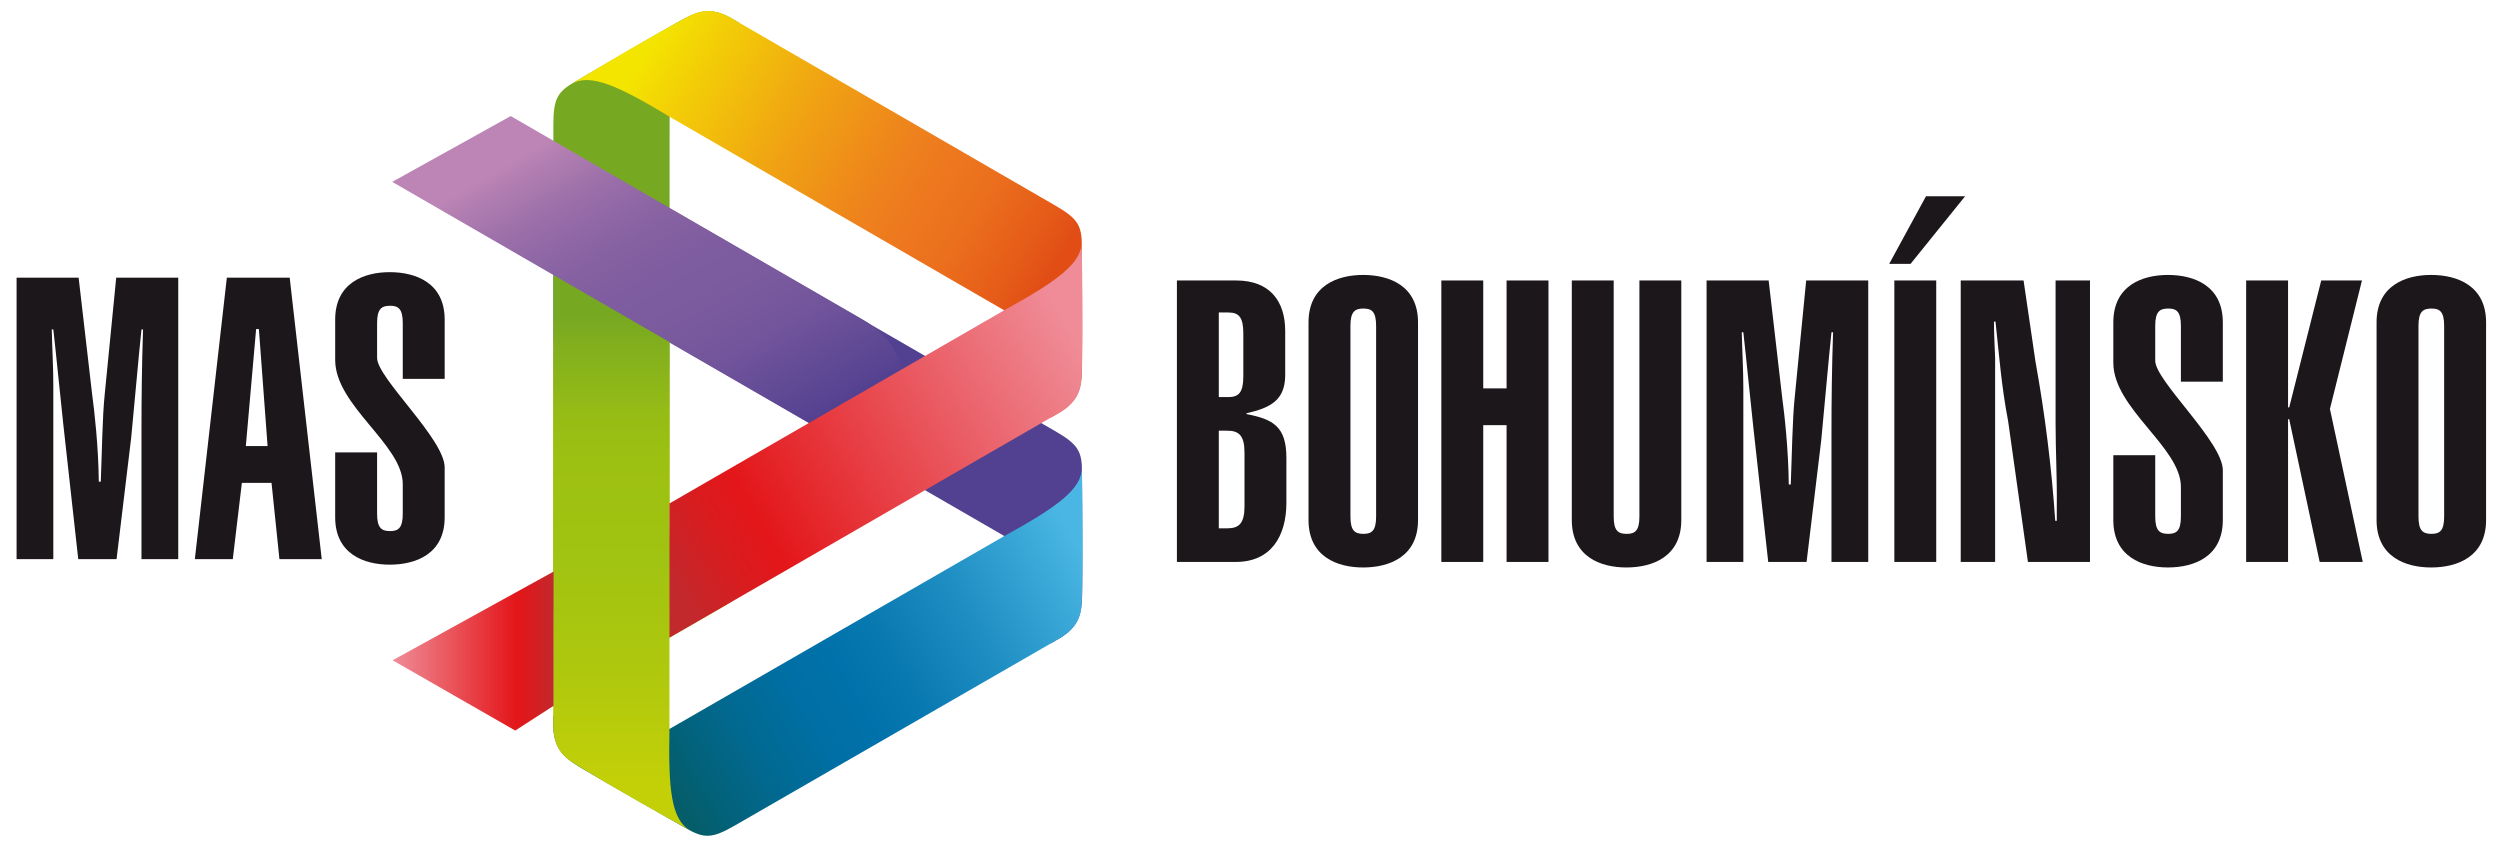
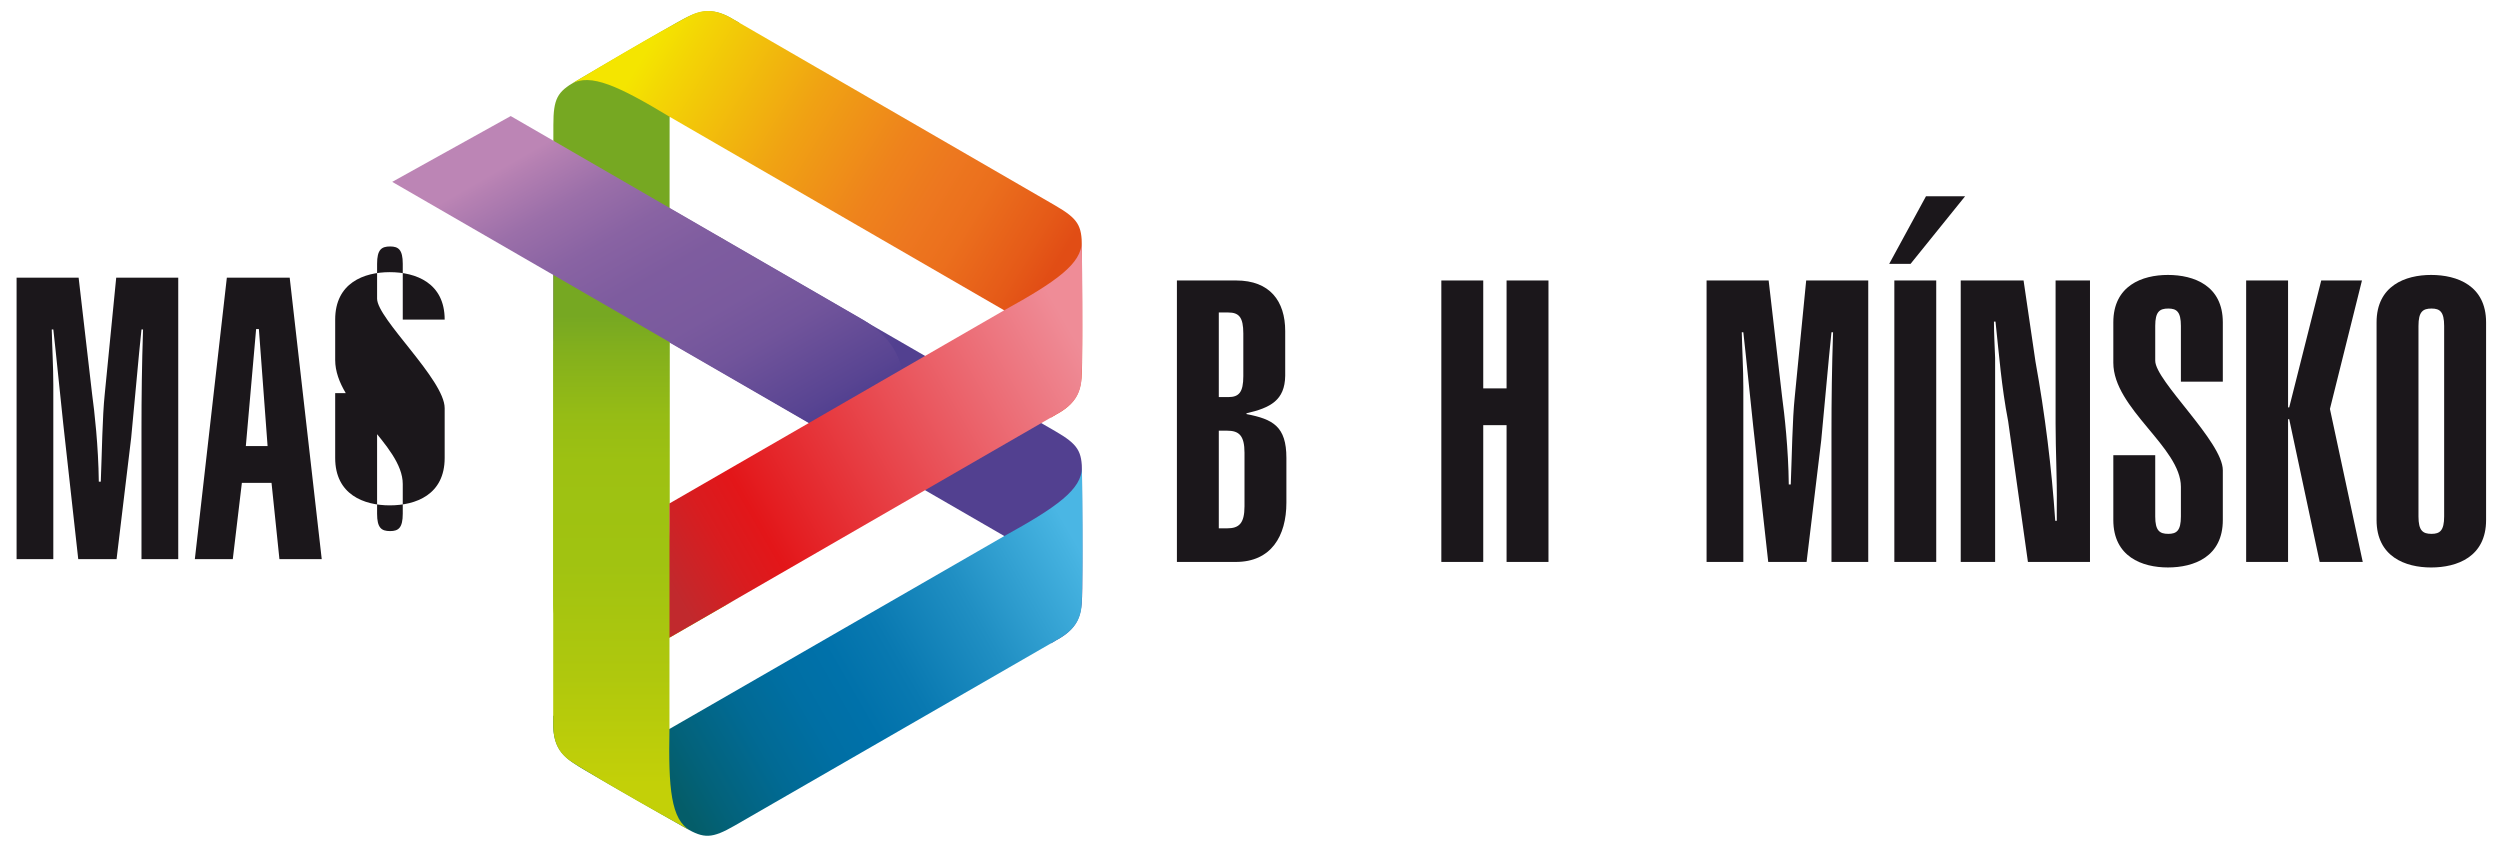
<svg xmlns="http://www.w3.org/2000/svg" xmlns:xlink="http://www.w3.org/1999/xlink" version="1.1" id="Layer_1" x="0px" y="0px" width="168.356px" height="57.101px" viewBox="0 0 168.356 57.101" enable-background="new 0 0 168.356 57.101" xml:space="preserve">
  <g>
    <g>
      <defs>
        <path id="SVGID_1_" d="M39.22,12.894c-1.211,0.697-1.957,1.99-1.959,3.39l-0.004,7.423c0.007-3.447,1.697-4.341,7.831-0.64     l22.53,13.022l3.156,7.235l0.334-0.197c1.755-0.934,1.755-2.024,1.775-3.506c0.018-1.543-0.019-7.281-0.019-7.812     c0.002-1.42-0.255-1.879-1.798-2.771L43.135,12.896c-0.606-0.35-1.282-0.524-1.959-0.524     C40.501,12.371,39.825,12.546,39.22,12.894" />
      </defs>
      <clipPath id="SVGID_2_">
        <use xlink:href="#SVGID_1_" overflow="visible" />
      </clipPath>
      <linearGradient id="SVGID_3_" gradientUnits="userSpaceOnUse" x1="-13.817" y1="585.957" x2="-12.817" y2="585.957" gradientTransform="matrix(27.396 16.322 -16.322 27.396 9972.106 -15814.74)">
        <stop offset="0" style="stop-color:#BC85B5" />
        <stop offset="0.032" style="stop-color:#B580B2" />
        <stop offset="0.167" style="stop-color:#9B6FA9" />
        <stop offset="0.307" style="stop-color:#8963A3" />
        <stop offset="0.453" style="stop-color:#7E5C9F" />
        <stop offset="0.614" style="stop-color:#7A5A9E" />
        <stop offset="0.744" style="stop-color:#71549B" />
        <stop offset="0.959" style="stop-color:#584492" />
        <stop offset="1" style="stop-color:#524090" />
      </linearGradient>
      <polygon clip-path="url(#SVGID_2_)" fill="url(#SVGID_3_)" points="23.647,35.216 63.564,58.996 86.512,20.479 46.595,-3.302       " />
    </g>
    <g>
      <defs>
        <path id="SVGID_4_" d="M45.521,1.558c-1.344,0.753-6.295,3.651-6.755,3.918c-1.233,0.708-1.501,1.162-1.501,2.943l-0.013,32.263     c-0.001,1.397,0.745,2.689,1.955,3.392c1.209,0.697,2.702,0.699,3.914,0.002l6.43-3.709c-2.989,1.717-4.606,0.7-4.467-6.463     L45.094,7.88l4.688-6.35l-0.338-0.192c-0.674-0.421-1.23-0.586-1.738-0.586C46.946,0.753,46.296,1.123,45.521,1.558" />
      </defs>
      <clipPath id="SVGID_5_">
        <use xlink:href="#SVGID_4_" overflow="visible" />
      </clipPath>
      <linearGradient id="SVGID_6_" gradientUnits="userSpaceOnUse" x1="15.26" y1="588.092" x2="16.26" y2="588.092" gradientTransform="matrix(0.013 -31.526 31.526 0.013 -18496.797 526.213)">
        <stop offset="0" style="stop-color:#C3D008" />
        <stop offset="0.232" style="stop-color:#AFC80D" />
        <stop offset="0.471" style="stop-color:#A1C311" />
        <stop offset="0.687" style="stop-color:#9DC112" />
        <stop offset="0.786" style="stop-color:#96BC15" />
        <stop offset="0.932" style="stop-color:#82AF1D" />
        <stop offset="1" style="stop-color:#76A822" />
      </linearGradient>
      <polygon clip-path="url(#SVGID_5_)" fill="url(#SVGID_6_)" points="49.782,44.777 49.8,0.752 37.25,0.747 37.233,44.772   " />
    </g>
    <g>
      <defs>
        <path id="SVGID_7_" d="M46.312,1.135c0,0-2.36,1.224-7.839,4.521c1.278-0.756,3.187,0.135,6.642,2.22l22.494,13.012l3.155,7.235     l0.334-0.196c1.753-0.934,1.753-2.025,1.773-3.508c0.019-1.541-0.016-7.278-0.016-7.812c0.001-1.421-0.257-1.88-1.798-2.77     L49.445,1.335l-0.001,0.003c-0.683-0.425-1.251-0.599-1.767-0.599C47.193,0.739,46.755,0.892,46.312,1.135" />
      </defs>
      <clipPath id="SVGID_8_">
        <use xlink:href="#SVGID_7_" overflow="visible" />
      </clipPath>
      <linearGradient id="SVGID_9_" gradientUnits="userSpaceOnUse" x1="-14.258" y1="585.934" x2="-13.258" y2="585.934" gradientTransform="matrix(26.556 16.228 -16.228 26.556 9929.097 -15322.621)">
        <stop offset="0" style="stop-color:#F4E500" />
        <stop offset="0.085" style="stop-color:#F3D405" />
        <stop offset="0.364" style="stop-color:#F0A213" />
        <stop offset="0.576" style="stop-color:#EE831C" />
        <stop offset="0.693" style="stop-color:#ED771F" />
        <stop offset="0.787" style="stop-color:#EB6F1D" />
        <stop offset="0.931" style="stop-color:#E55A18" />
        <stop offset="1" style="stop-color:#E14D15" />
      </linearGradient>
      <polygon clip-path="url(#SVGID_8_)" fill="url(#SVGID_9_)" points="26.289,20.677 63.532,43.435 85.073,8.184 47.83,-14.574   " />
    </g>
    <g>
      <defs>
        <path id="SVGID_10_" d="M67.613,36.109L45.097,49.082l-7.844-0.884l0.004,0.388c-0.067,1.986,0.877,2.531,2.15,3.289     c1.326,0.787,6.312,3.627,6.774,3.892c1.229,0.712,1.756,0.718,3.298-0.171L71.112,43.13l-0.004-0.003     c1.38-0.734,1.72-1.567,1.742-2.611c0,0,0.122-2.658,0.007-9.049C72.871,32.953,71.147,34.16,67.613,36.109" />
      </defs>
      <clipPath id="SVGID_11_">
        <use xlink:href="#SVGID_10_" overflow="visible" />
      </clipPath>
      <linearGradient id="SVGID_12_" gradientUnits="userSpaceOnUse" x1="-1.402" y1="611.94" x2="-0.402" y2="611.94" gradientTransform="matrix(-27.595 15.927 -15.927 -27.595 9778.755 16943.107)">
        <stop offset="0" style="stop-color:#4AB6E4" />
        <stop offset="0.026" style="stop-color:#45B2E0" />
        <stop offset="0.262" style="stop-color:#208FC3" />
        <stop offset="0.452" style="stop-color:#0979B1" />
        <stop offset="0.571" style="stop-color:#0071AA" />
        <stop offset="0.666" style="stop-color:#006FA4" />
        <stop offset="0.789" style="stop-color:#016A94" />
        <stop offset="0.926" style="stop-color:#03627A" />
        <stop offset="1" style="stop-color:#045D69" />
      </linearGradient>
      <polygon clip-path="url(#SVGID_11_)" fill="url(#SVGID_12_)" points="64.031,15.976 26.359,37.718 46.131,71.977 83.804,50.233       " />
    </g>
    <g>
      <defs>
        <path id="SVGID_13_" d="M39.524,19.056c-1.67,1.003-2.265,2.768-2.265,4.547l-0.006,24.985l0.004-0.002     c-0.053,1.562,0.499,2.274,1.39,2.816c0,0,2.241,1.432,7.835,4.526c-1.294-0.729-1.479-2.826-1.399-6.86l0.005-26.002     l3.749-6.877L48.44,15.96c-0.122-0.071-0.298-0.104-0.517-0.104C45.972,15.856,40.602,18.411,39.524,19.056" />
      </defs>
      <clipPath id="SVGID_14_">
        <use xlink:href="#SVGID_13_" overflow="visible" />
      </clipPath>
      <linearGradient id="SVGID_15_" gradientUnits="userSpaceOnUse" x1="15.27" y1="588.102" x2="16.269" y2="588.102" gradientTransform="matrix(0.013 -31.525 31.525 0.013 -18497.191 526.494)">
        <stop offset="0" style="stop-color:#C3D008" />
        <stop offset="0.232" style="stop-color:#AFC80D" />
        <stop offset="0.471" style="stop-color:#A1C311" />
        <stop offset="0.687" style="stop-color:#9DC112" />
        <stop offset="0.786" style="stop-color:#96BC15" />
        <stop offset="0.932" style="stop-color:#82AF1D" />
        <stop offset="1" style="stop-color:#76A822" />
      </linearGradient>
      <polygon clip-path="url(#SVGID_14_)" fill="url(#SVGID_15_)" points="48.837,55.934 48.854,15.856 37.204,15.853 37.188,55.929       " />
    </g>
    <g>
      <defs>
        <polygon id="SVGID_16_" points="26.44,44.466 34.696,49.197 37.276,47.533 37.279,38.492    " />
      </defs>
      <clipPath id="SVGID_17_">
        <use xlink:href="#SVGID_16_" overflow="visible" />
      </clipPath>
      <linearGradient id="SVGID_18_" gradientUnits="userSpaceOnUse" x1="-20.903" y1="639.645" x2="-19.903" y2="639.645" gradientTransform="matrix(10.839 0 0 -10.839 253 6976.888)">
        <stop offset="0" style="stop-color:#EF8C97" />
        <stop offset="0.773" style="stop-color:#E31619" />
        <stop offset="0.863" style="stop-color:#D91C1F" />
        <stop offset="1" style="stop-color:#C1292D" />
      </linearGradient>
-       <rect x="26.44" y="38.492" clip-path="url(#SVGID_17_)" fill="url(#SVGID_18_)" width="10.839" height="10.705" />
    </g>
    <g>
      <defs>
        <path id="SVGID_19_" d="M26.413,12.247L54.57,28.52c0,0,6.278-1.416,6.255-2.812c-0.034-1.947-1.264-3.344-2.807-4.234     L34.393,7.816L26.413,12.247z" />
      </defs>
      <clipPath id="SVGID_20_">
        <use xlink:href="#SVGID_19_" overflow="visible" />
      </clipPath>
      <linearGradient id="SVGID_21_" gradientUnits="userSpaceOnUse" x1="-20.92" y1="593.493" x2="-19.92" y2="593.493" gradientTransform="matrix(12.664 21.934 -21.934 12.664 13320.948 -7048.428)">
        <stop offset="0" style="stop-color:#BC85B5" />
        <stop offset="0.032" style="stop-color:#B580B2" />
        <stop offset="0.167" style="stop-color:#9B6FA9" />
        <stop offset="0.307" style="stop-color:#8963A3" />
        <stop offset="0.453" style="stop-color:#7E5C9F" />
        <stop offset="0.614" style="stop-color:#7A5A9E" />
        <stop offset="0.744" style="stop-color:#71549B" />
        <stop offset="0.959" style="stop-color:#584492" />
        <stop offset="1" style="stop-color:#524090" />
      </linearGradient>
      <polygon clip-path="url(#SVGID_20_)" fill="url(#SVGID_21_)" points="17.449,12.992 35.022,43.431 69.813,23.344 52.24,-7.094       " />
    </g>
    <g>
      <defs>
        <path id="SVGID_22_" d="M67.604,20.907L45.083,33.903l0.002,9.037l26.015-15.012l-0.003-0.003c1.38-0.734,1.72-1.568,1.743-2.611     c0,0,0.119-2.656,0.005-9.049C72.86,17.749,71.136,18.959,67.604,20.907" />
      </defs>
      <clipPath id="SVGID_23_">
        <use xlink:href="#SVGID_22_" overflow="visible" />
      </clipPath>
      <linearGradient id="SVGID_24_" gradientUnits="userSpaceOnUse" x1="-1.398" y1="611.892" x2="-0.398" y2="611.892" gradientTransform="matrix(-27.593 15.926 -15.926 -27.593 9778.514 16928.652)">
        <stop offset="0" style="stop-color:#EF8C97" />
        <stop offset="0.773" style="stop-color:#E31619" />
        <stop offset="0.863" style="stop-color:#D91C1F" />
        <stop offset="1" style="stop-color:#C1292D" />
      </linearGradient>
      <polygon clip-path="url(#SVGID_23_)" fill="url(#SVGID_24_)" points="65.994,4.196 33.535,22.932 52.049,55.01 84.509,36.275       " />
    </g>
    <path fill="#1B171B" d="M5.269,37.654l-1.012-9.131c-0.213-1.944-0.478-4.712-0.666-6.336H3.485c0.025,1.146,0.105,2.556,0.105,3.7   v11.767H1.117V18.701h4.178l0.906,7.825c0.16,1.172,0.425,3.515,0.453,5.911h0.133c0.08-1.97,0.106-4.366,0.265-5.884l0.774-7.853   h4.177v18.953H9.528v-8.731c0-2.235,0.026-4.339,0.105-6.735H9.528c-0.16,1.411-0.586,6.282-0.694,7.294l-0.984,8.173H5.269z" />
    <path fill="#1B171B" d="M15.276,18.701h4.233l2.157,18.953h-2.849l-0.532-5.137h-1.997l-0.612,5.137h-2.555L15.276,18.701z    M18.02,30.041l-0.586-7.88h-0.186l-0.693,7.88H18.02z" />
-     <path fill="#1B171B" d="M25.394,34.593c0,0.958,0.292,1.172,0.878,1.172c0.559,0,0.851-0.214,0.851-1.172v-1.996   c0-2.662-4.551-5.271-4.551-8.357v-2.717c0-2.475,1.943-3.195,3.674-3.195c1.755,0,3.699,0.721,3.699,3.195v3.993h-2.822v-3.754   c0-0.957-0.292-1.171-0.851-1.171c-0.586,0-0.878,0.214-0.878,1.171v2.343c0,1.357,4.551,5.458,4.551,7.374v3.354   c0,2.476-1.944,3.193-3.699,3.193c-1.731,0-3.674-0.718-3.674-3.193v-4.365h2.822V34.593z" />
+     <path fill="#1B171B" d="M25.394,34.593c0,0.958,0.292,1.172,0.878,1.172c0.559,0,0.851-0.214,0.851-1.172v-1.996   c0-2.662-4.551-5.271-4.551-8.357v-2.717c0-2.475,1.943-3.195,3.674-3.195c1.755,0,3.699,0.721,3.699,3.195h-2.822v-3.754   c0-0.957-0.292-1.171-0.851-1.171c-0.586,0-0.878,0.214-0.878,1.171v2.343c0,1.357,4.551,5.458,4.551,7.374v3.354   c0,2.476-1.944,3.193-3.699,3.193c-1.731,0-3.674-0.718-3.674-3.193v-4.365h2.822V34.593z" />
    <path fill="#1B171B" d="M79.256,18.888h3.992c2.263,0,3.301,1.385,3.301,3.407v3.008c-0.025,1.651-0.985,2.156-2.608,2.529v0.053   c1.783,0.346,2.688,0.826,2.688,2.955v3.009c0,2.263-1.038,3.993-3.405,3.993h-3.968V18.888z M82.077,26.741h0.639   c0.718,0,1.012-0.321,1.012-1.411v-2.875c0-1.092-0.294-1.411-1.012-1.411h-0.639V26.741z M82.077,35.579h0.559   c0.798,0,1.172-0.32,1.172-1.491v-3.594c0-1.171-0.374-1.491-1.172-1.491h-0.559V35.579z" />
-     <path fill="#1B171B" d="M88.119,21.71c0-2.477,1.943-3.195,3.674-3.195c1.757,0,3.7,0.719,3.7,3.195v13.31   c0,2.477-1.943,3.195-3.7,3.195c-1.73,0-3.674-0.719-3.674-3.195V21.71z M90.942,34.781c0,0.957,0.292,1.17,0.877,1.17   c0.56,0,0.852-0.213,0.852-1.17V21.948c0-0.958-0.292-1.17-0.852-1.17c-0.585,0-0.877,0.212-0.877,1.17V34.781z" />
    <polygon fill="#1B171B" points="97.063,37.842 97.063,18.888 99.885,18.888 99.885,26.155 101.456,26.155 101.456,18.888    104.278,18.888 104.278,37.842 101.456,37.842 101.456,28.631 99.885,28.631 99.885,37.842  " />
-     <path fill="#1B171B" d="M113.222,18.888V35.02c0,2.477-1.943,3.195-3.7,3.195c-1.73,0-3.673-0.719-3.673-3.195V18.888h2.821v15.894   c0,0.957,0.292,1.17,0.879,1.17c0.558,0,0.853-0.213,0.853-1.17V18.888H113.222z" />
    <path fill="#1B171B" d="M119.077,37.842l-1.011-9.131c-0.213-1.944-0.479-4.712-0.666-6.336h-0.105   c0.025,1.146,0.105,2.556,0.105,3.7v11.767h-2.475V18.888h4.18l0.905,7.826c0.159,1.171,0.425,3.515,0.451,5.91h0.133   c0.08-1.971,0.108-4.366,0.268-5.883l0.771-7.854h4.179v18.954h-2.476V29.11c0-2.236,0.028-4.339,0.107-6.735h-0.107   c-0.159,1.411-0.585,6.283-0.692,7.294l-0.984,8.173H119.077z" />
    <path fill="#1B171B" d="M129.7,13.218h2.634l-3.673,4.552h-1.438L129.7,13.218z M127.569,18.888h2.821v18.954h-2.821V18.888z" />
    <path fill="#1B171B" d="M136.272,18.888l0.801,5.457c0.637,3.515,1.091,7.16,1.331,10.728h0.105v-1.011   c0.024-1.837-0.081-3.699-0.081-5.537v-9.637h2.317v18.954h-4.18l-1.332-9.478c-0.451-2.342-0.61-4.473-0.851-6.707h-0.105   c0,0.824,0.052,1.649,0.079,2.447v13.737h-2.316V18.888H136.272z" />
    <path fill="#1B171B" d="M145.138,34.781c0,0.957,0.294,1.17,0.879,1.17c0.56,0,0.85-0.213,0.85-1.17v-1.998   c0-2.662-4.551-5.271-4.551-8.357V21.71c0-2.477,1.944-3.195,3.676-3.195c1.756,0,3.698,0.719,3.698,3.195v3.992h-2.823v-3.754   c0-0.958-0.29-1.17-0.85-1.17c-0.585,0-0.879,0.212-0.879,1.17v2.344c0,1.356,4.552,5.457,4.552,7.373v3.354   c0,2.477-1.942,3.195-3.698,3.195c-1.731,0-3.676-0.719-3.676-3.195v-4.365h2.822V34.781z" />
    <polygon fill="#1B171B" points="151.261,37.842 151.261,18.888 154.083,18.888 154.083,27.433 154.161,27.433 156.317,18.888    159.06,18.888 156.903,27.539 159.113,37.842 156.212,37.842 154.161,28.23 154.083,28.23 154.083,37.842  " />
    <path fill="#1B171B" d="M160.044,21.71c0-2.477,1.943-3.195,3.673-3.195c1.757,0,3.702,0.719,3.702,3.195v13.31   c0,2.477-1.945,3.195-3.702,3.195c-1.729,0-3.673-0.719-3.673-3.195V21.71z M162.866,34.781c0,0.957,0.292,1.17,0.88,1.17   c0.558,0,0.849-0.213,0.849-1.17V21.948c0-0.958-0.291-1.17-0.849-1.17c-0.588,0-0.88,0.212-0.88,1.17V34.781z" />
  </g>
</svg>